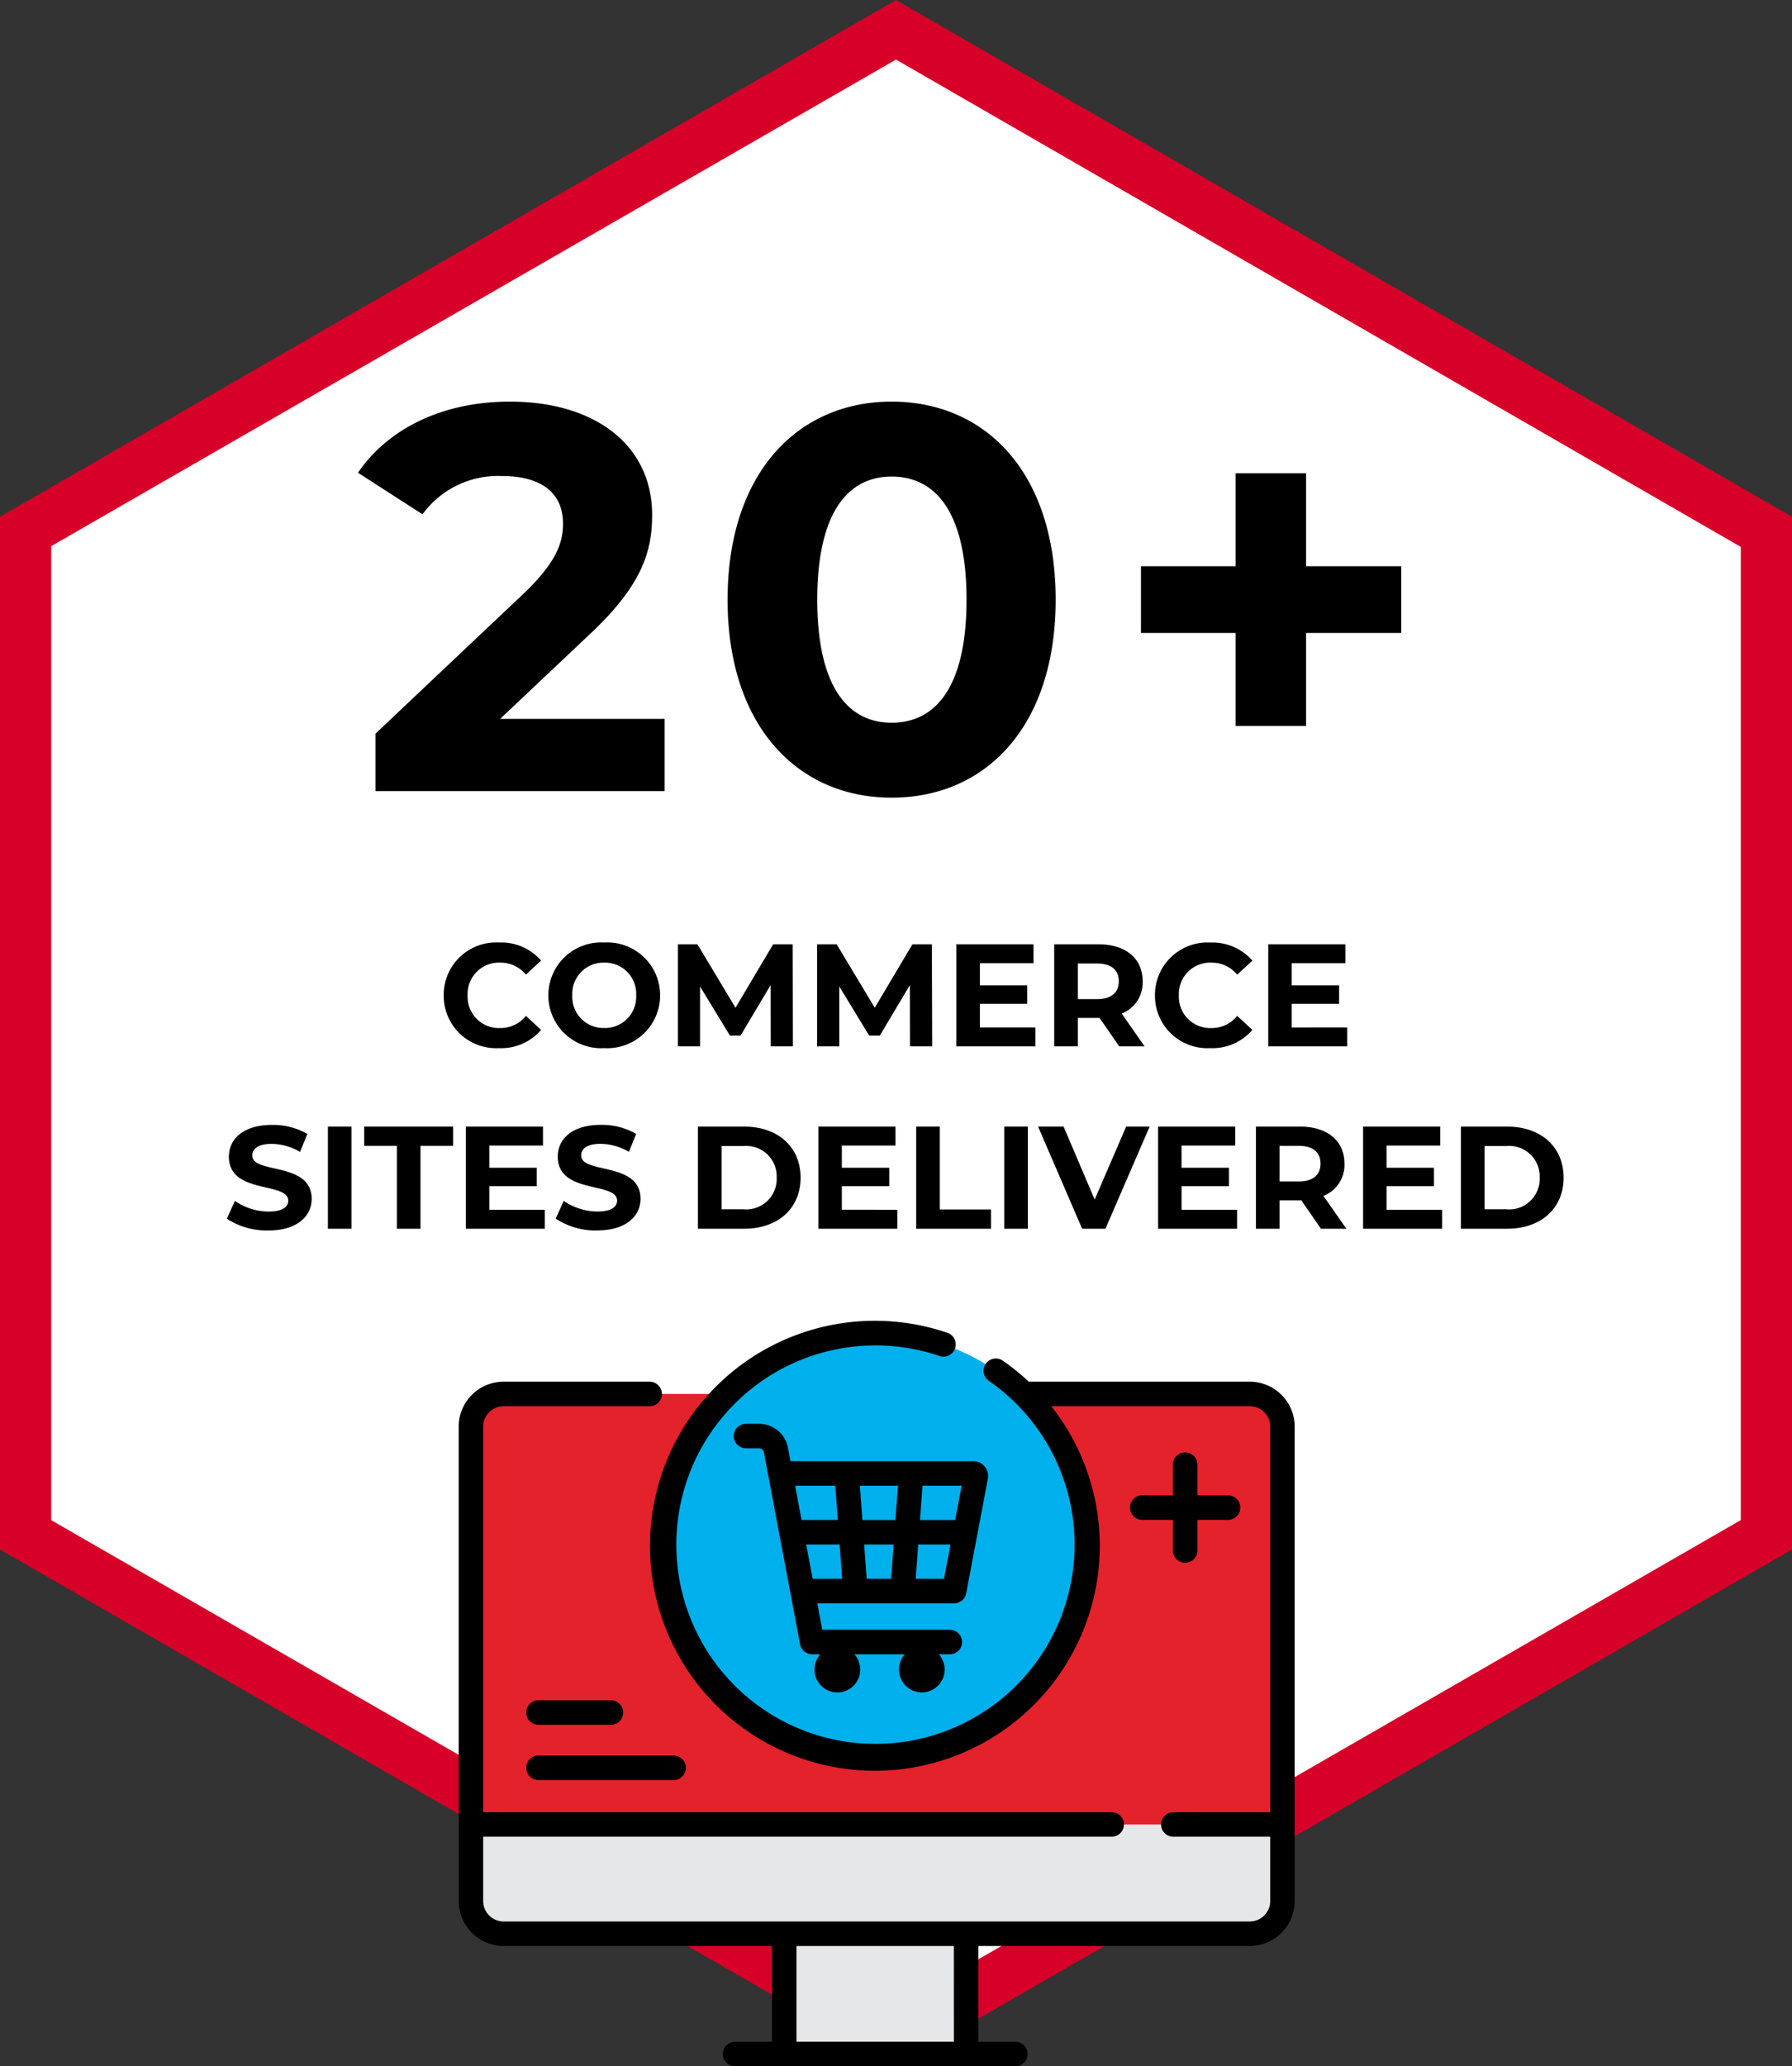
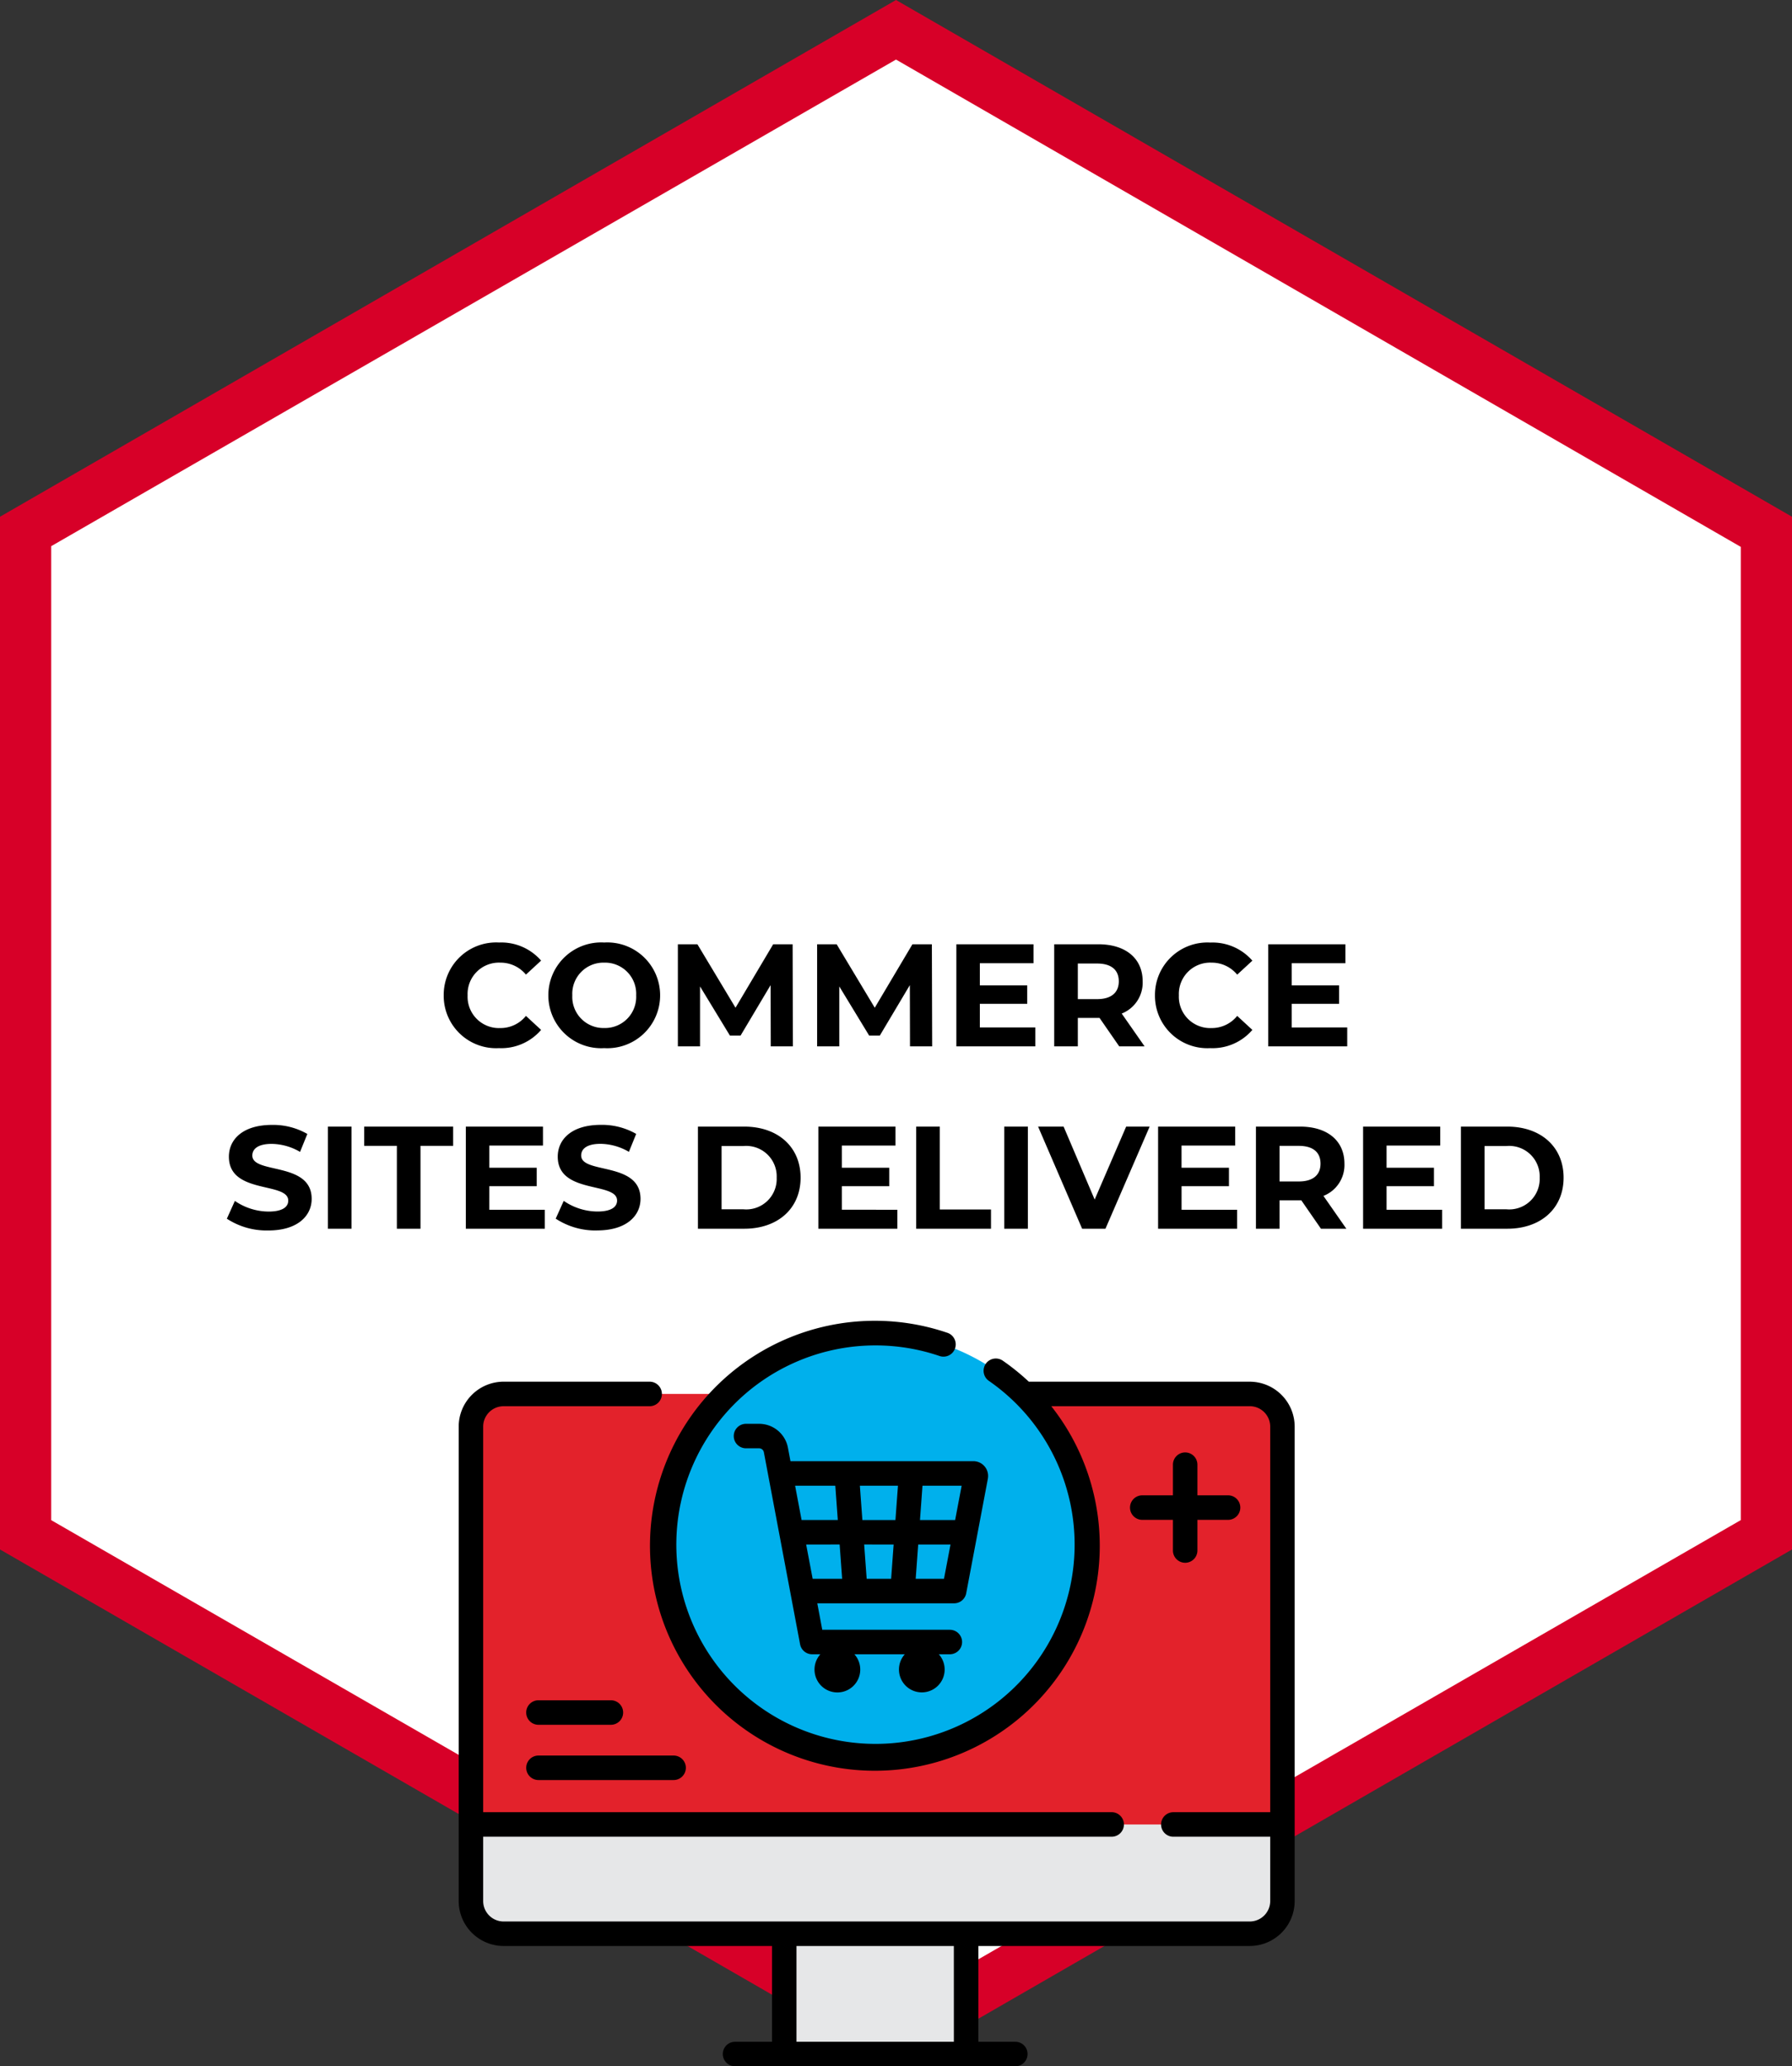
<svg xmlns="http://www.w3.org/2000/svg" width="147.48" height="169.974" viewBox="0 0 147.48 169.974">
  <rect x="0" y="0" width="147.48" height="169.974" fill="#333333" stroke="none" />
  <g id="Group_269" data-name="Group 269" transform="translate(-230.52 -486.921)">
    <g id="Polygon_1_00000103987510680957429300000012671226591677632912_" transform="translate(378 486.921) rotate(90)">
      <path id="Path_344" data-name="Path 344" d="M123.809,143.266H41.27L0,71.633,41.27,0h82.539l41.27,71.633Z" transform="translate(2.479 2.107)" fill="#fff" />
      <path id="Path_345" data-name="Path 345" d="M44.988,4.214,4.9,73.74l40.03,69.526h80.123l40.03-69.526L125.048,4.214H44.988M42.509,0h84.956l42.509,73.74-42.509,73.74H42.509L0,73.74Z" fill="#d70028" />
    </g>
-     <path id="Path_748" data-name="Path 748" d="M-32.58-5.94l7.245-6.84c4.41-4.095,5.265-6.885,5.265-9.945,0-5.715-4.68-9.315-11.7-9.315-5.67,0-10.08,2.3-12.51,5.85l5.31,3.42a7.7,7.7,0,0,1,6.525-3.15c3.33,0,5.04,1.44,5.04,3.915,0,1.53-.495,3.15-3.285,5.8L-42.84-4.725V0h23.8V-5.94ZM-.36.54c7.785,0,13.5-5.9,13.5-16.29S7.425-32.04-.36-32.04c-7.74,0-13.5,5.9-13.5,16.29S-8.1.54-.36.54Zm0-6.165c-3.6,0-6.12-2.97-6.12-10.125S-3.96-25.875-.36-25.875c3.645,0,6.165,2.97,6.165,10.125S3.285-5.625-.36-5.625ZM41.58-18.5H33.75v-7.65H27.945v7.65H20.16v5.49h7.785v7.65H33.75v-7.65h7.83Z" transform="translate(304.26 552)" />
    <path id="Path_747" data-name="Path 747" d="M-32.676.144a4.316,4.316,0,0,0,3.468-1.5l-1.248-1.152a2.677,2.677,0,0,1-2.112,1A2.577,2.577,0,0,1-35.256-4.2a2.577,2.577,0,0,1,2.688-2.688,2.7,2.7,0,0,1,2.112.984l1.248-1.152a4.337,4.337,0,0,0-3.456-1.488A4.316,4.316,0,0,0-37.224-4.2,4.313,4.313,0,0,0-32.676.144Zm8.664,0a4.347,4.347,0,0,0,4.6-4.344,4.347,4.347,0,0,0-4.6-4.344,4.347,4.347,0,0,0-4.6,4.344A4.347,4.347,0,0,0-24.012.144Zm0-1.656A2.562,2.562,0,0,1-26.64-4.2a2.562,2.562,0,0,1,2.628-2.688A2.562,2.562,0,0,1-21.384-4.2,2.562,2.562,0,0,1-24.012-1.512ZM-8.484,0l-.024-8.4h-1.6l-3.1,5.22L-16.344-8.4h-1.608V0h1.824V-4.932l2.46,4.044h.876L-10.32-5.04-10.308,0ZM2.976,0,2.952-8.4h-1.6l-3.1,5.22L-4.884-8.4H-6.492V0h1.824V-4.932l2.46,4.044h.876L1.14-5.04,1.152,0ZM6.9-1.56V-3.5h3.9V-5.016H6.9V-6.84h4.416V-8.4H4.968V0h6.5V-1.56ZM20.46,0,18.576-2.7A2.731,2.731,0,0,0,20.3-5.352c0-1.884-1.4-3.048-3.648-3.048H13.02V0h1.944V-2.34h1.788L18.372,0ZM18.336-5.352c0,.912-.6,1.464-1.788,1.464H14.964V-6.816h1.584C17.736-6.816,18.336-6.276,18.336-5.352ZM25.86.144a4.316,4.316,0,0,0,3.468-1.5L28.08-2.508a2.677,2.677,0,0,1-2.112,1A2.577,2.577,0,0,1,23.28-4.2a2.577,2.577,0,0,1,2.688-2.688A2.7,2.7,0,0,1,28.08-5.9l1.248-1.152a4.337,4.337,0,0,0-3.456-1.488A4.316,4.316,0,0,0,21.312-4.2,4.313,4.313,0,0,0,25.86.144Zm6.708-1.7V-3.5h3.9V-5.016h-3.9V-6.84h4.416V-8.4H30.636V0h6.5V-1.56Zm-84.222,16.7c2.4,0,3.564-1.2,3.564-2.6,0-3.084-4.884-2.016-4.884-3.564,0-.528.444-.96,1.6-.96a4.744,4.744,0,0,1,2.328.66l.6-1.476a5.635,5.635,0,0,0-2.916-.744c-2.388,0-3.54,1.188-3.54,2.616,0,3.12,4.884,2.04,4.884,3.612,0,.516-.468.9-1.62.9a4.941,4.941,0,0,1-2.772-.876l-.66,1.464A5.987,5.987,0,0,0-51.654,15.144Zm4.9-.144h1.944V6.6h-1.944Zm5.676,0h1.944V8.184h2.688V6.6h-7.32V8.184h2.688Zm7.608-1.56V11.5h3.9V9.984h-3.9V8.16h4.416V6.6h-6.348V15h6.5V13.44Zm8.88,1.7c2.4,0,3.564-1.2,3.564-2.6,0-3.084-4.884-2.016-4.884-3.564,0-.528.444-.96,1.6-.96a4.744,4.744,0,0,1,2.328.66l.6-1.476a5.635,5.635,0,0,0-2.916-.744c-2.388,0-3.54,1.188-3.54,2.616,0,3.12,4.884,2.04,4.884,3.612,0,.516-.468.9-1.62.9a4.941,4.941,0,0,1-2.772-.876l-.66,1.464A5.987,5.987,0,0,0-24.594,15.144ZM-16.3,15h3.816c2.748,0,4.632-1.656,4.632-4.2s-1.884-4.2-4.632-4.2H-16.3Zm1.944-1.6V8.2h1.776a2.507,2.507,0,0,1,2.76,2.6,2.507,2.507,0,0,1-2.76,2.6Zm9.9.036V11.5h3.9V9.984h-3.9V8.16H-.042V6.6H-6.39V15h6.5V13.44ZM1.662,15H7.818V13.416H3.606V6.6H1.662ZM8.91,15h1.944V6.6H8.91ZM18.942,6.6l-2.592,6-2.556-6h-2.1L15.318,15h1.92l3.636-8.4Zm4.56,6.84V11.5h3.9V9.984H23.5V8.16h4.416V6.6H21.57V15h6.5V13.44ZM37.062,15l-1.884-2.7a2.731,2.731,0,0,0,1.728-2.652c0-1.884-1.4-3.048-3.648-3.048H29.622V15h1.944V12.66h1.788L34.974,15ZM34.938,9.648c0,.912-.6,1.464-1.788,1.464H31.566V8.184H33.15C34.338,8.184,34.938,8.724,34.938,9.648Zm5.436,3.792V11.5h3.9V9.984h-3.9V8.16H44.79V6.6H38.442V15h6.5V13.44ZM46.494,15H50.31c2.748,0,4.632-1.656,4.632-4.2S53.058,6.6,50.31,6.6H46.494Zm1.944-1.6V8.2h1.776a2.507,2.507,0,0,1,2.76,2.6,2.507,2.507,0,0,1-2.76,2.6Z" transform="translate(304.26 573)" />
    <g id="Group_263" data-name="Group 263" transform="translate(268.27 595.584)">
      <rect id="Rectangle_159" data-name="Rectangle 159" width="14.966" height="11.716" transform="translate(26.794 48.587)" fill="#e6e7e8" />
      <path id="Path_726" data-name="Path 726" d="M1.736,14.95l-1.345,2.9v6.3a2.688,2.688,0,0,0,2.687,2.687H64.49a2.688,2.688,0,0,0,2.687-2.687v-6.3l-1.345-2.9Zm0,0" transform="translate(0.616 23.571)" fill="#e6e7e8" />
-       <path id="Path_727" data-name="Path 727" d="M64.49,2.331H3.078A2.688,2.688,0,0,0,.391,5.018V37.75H67.178V5.018A2.688,2.688,0,0,0,64.49,2.331Zm0,0" transform="translate(0.616 3.675)" fill="#e3222b" />
+       <path id="Path_727" data-name="Path 727" d="M64.49,2.331H3.078A2.688,2.688,0,0,0,.391,5.018V37.75H67.178V5.018A2.688,2.688,0,0,0,64.49,2.331m0,0" transform="translate(0.616 3.675)" fill="#e3222b" />
      <path id="Path_728" data-name="Path 728" d="M41.469,17.866A17.474,17.474,0,1,1,23.994.391,17.475,17.475,0,0,1,41.469,17.866Zm0,0" transform="translate(10.283 0.616)" fill="#00b0ec" />
      <path id="Path_729" data-name="Path 729" d="M65.107,5H46.977l-.057,0A18.632,18.632,0,0,0,44.78,3.272a1.008,1.008,0,0,0-1.147,1.659,16.39,16.39,0,1,1-4.092-2.056A1.008,1.008,0,1,0,40.185.966a18.508,18.508,0,1,0,8.583,6.05H65.107a1.681,1.681,0,0,1,1.68,1.677V40.415H58.815a1.009,1.009,0,0,0,0,2.018h7.972v5.292a1.684,1.684,0,0,1-1.68,1.68H3.695a1.684,1.684,0,0,1-1.68-1.68V42.432H53.739a1.009,1.009,0,0,0,0-2.018H2.015V8.694a1.681,1.681,0,0,1,1.68-1.677h12.02a1.009,1.009,0,0,0,0-2.018H3.695A3.7,3.7,0,0,0,0,8.694V47.725A3.7,3.7,0,0,0,3.695,51.42H25.787V59.3H22.744a1.007,1.007,0,0,0,0,2.015H45.81a1.007,1.007,0,1,0,0-2.015H42.77V51.42H65.107A3.7,3.7,0,0,0,68.8,47.725V8.694A3.7,3.7,0,0,0,65.107,5ZM40.752,59.3H27.8V51.42h12.95Zm0,0" />
      <path id="Path_730" data-name="Path 730" d="M13.244,5.251a2.414,2.414,0,0,0-2.373-1.966H9.793a1.007,1.007,0,0,0,0,2.015h1.077a.4.4,0,0,1,.394.325l2.981,15.8a1.008,1.008,0,0,0,.989.819h.68a1.882,1.882,0,1,0,2.8,0h4.148a1.88,1.88,0,1,0,2.8,0h.907a1.007,1.007,0,1,0,0-2.015H16.07l-.41-2.177H26.923a1.012,1.012,0,0,0,.992-.822L29.7,7.794l0-.018a1.212,1.212,0,0,0-1.193-1.417H13.452Zm1.5,7.962H17.5l.206,2.821H15.279Zm7.2,0-.206,2.821H19.724l-.206-2.821ZM19.371,11.2l-.206-2.821H22.3L22.092,11.2Zm4.388,4.836.206-2.821h2.659l-.536,2.821ZM27.005,11.2H24.112l.206-2.821h3.223ZM17.142,8.376l.206,2.821H14.367l-.533-2.821Zm0,0" transform="translate(13.852 5.179)" />
      <path id="Path_731" data-name="Path 731" d="M3.166,14.129h5.96a1.009,1.009,0,0,0,0-2.018H3.166a1.009,1.009,0,1,0,0,2.018Zm0,0" transform="translate(3.399 19.095)" />
      <path id="Path_732" data-name="Path 732" d="M3.166,15.891H14.289a1.007,1.007,0,1,0,0-2.015H3.166a1.007,1.007,0,1,0,0,2.015Zm0,0" transform="translate(3.399 21.878)" />
      <path id="Path_733" data-name="Path 733" d="M25.98,4.2a1.007,1.007,0,0,0-1.007,1.007V7.728H22.45a1.009,1.009,0,0,0,0,2.018h2.523v2.523a1.007,1.007,0,1,0,2.015,0V9.746H29.51a1.009,1.009,0,0,0,0-2.018H26.988V5.205A1.007,1.007,0,0,0,25.98,4.2Zm0,0" transform="translate(33.808 6.619)" />
    </g>
  </g>
</svg>